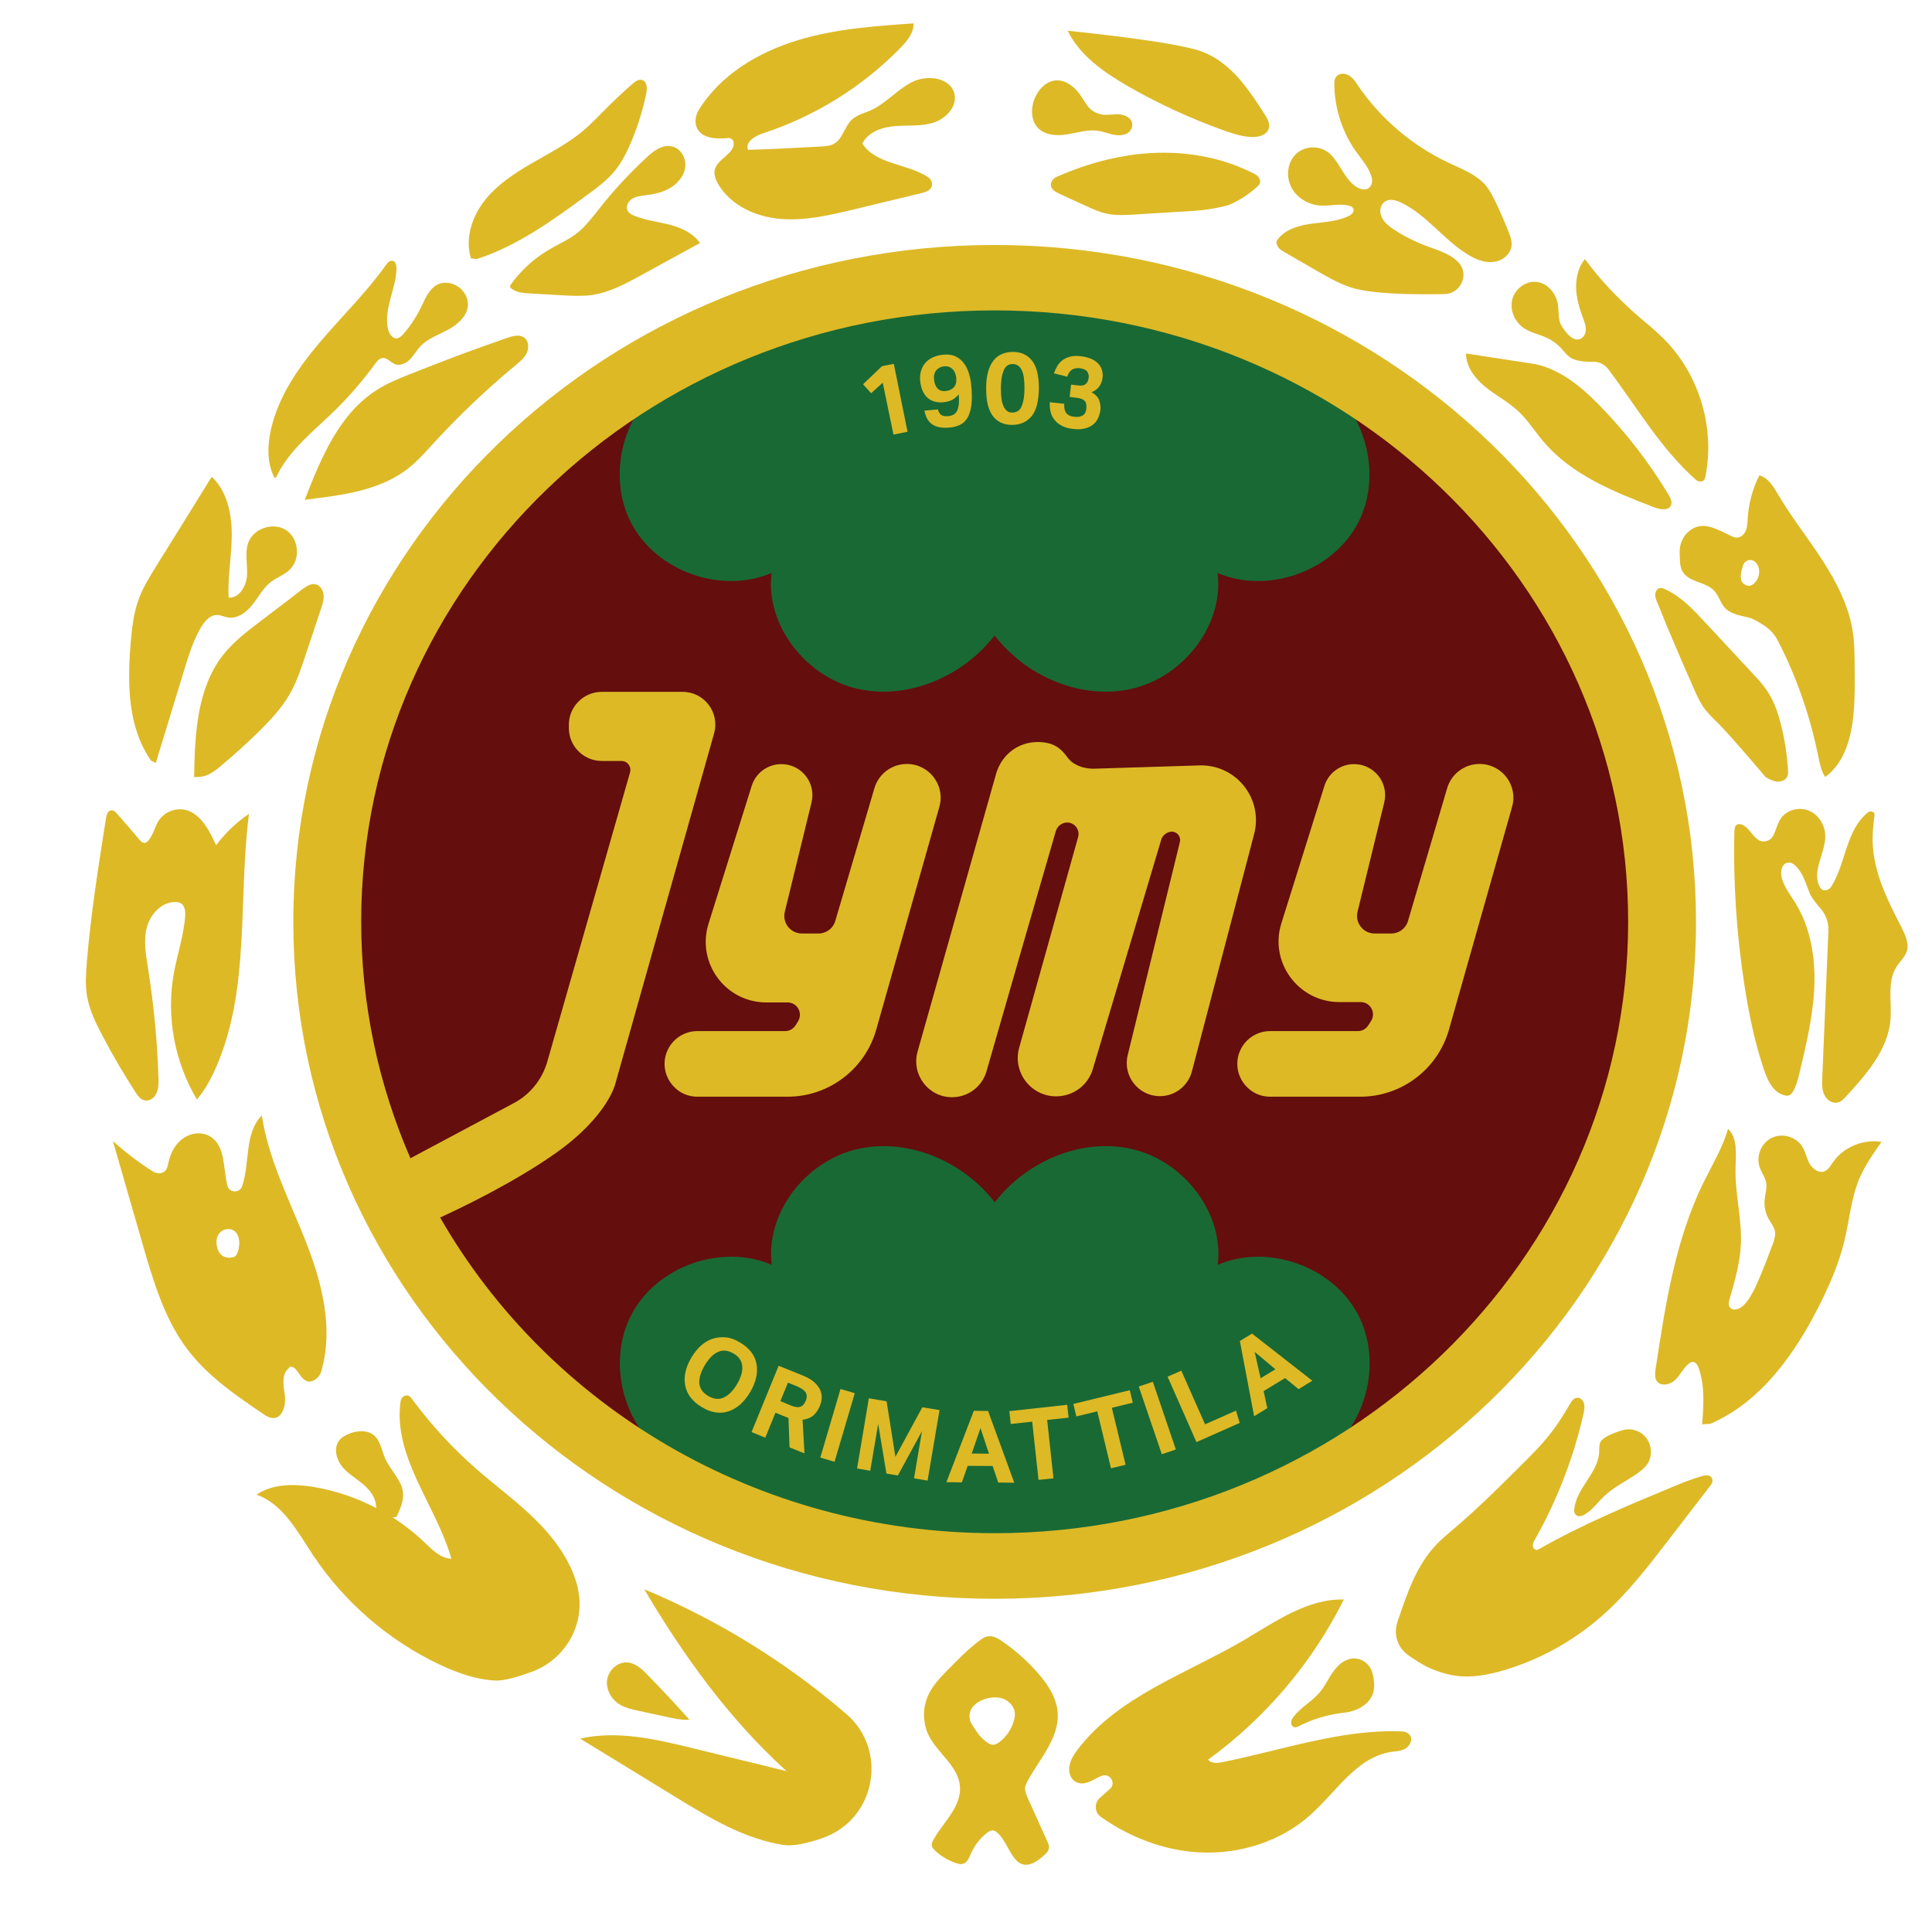
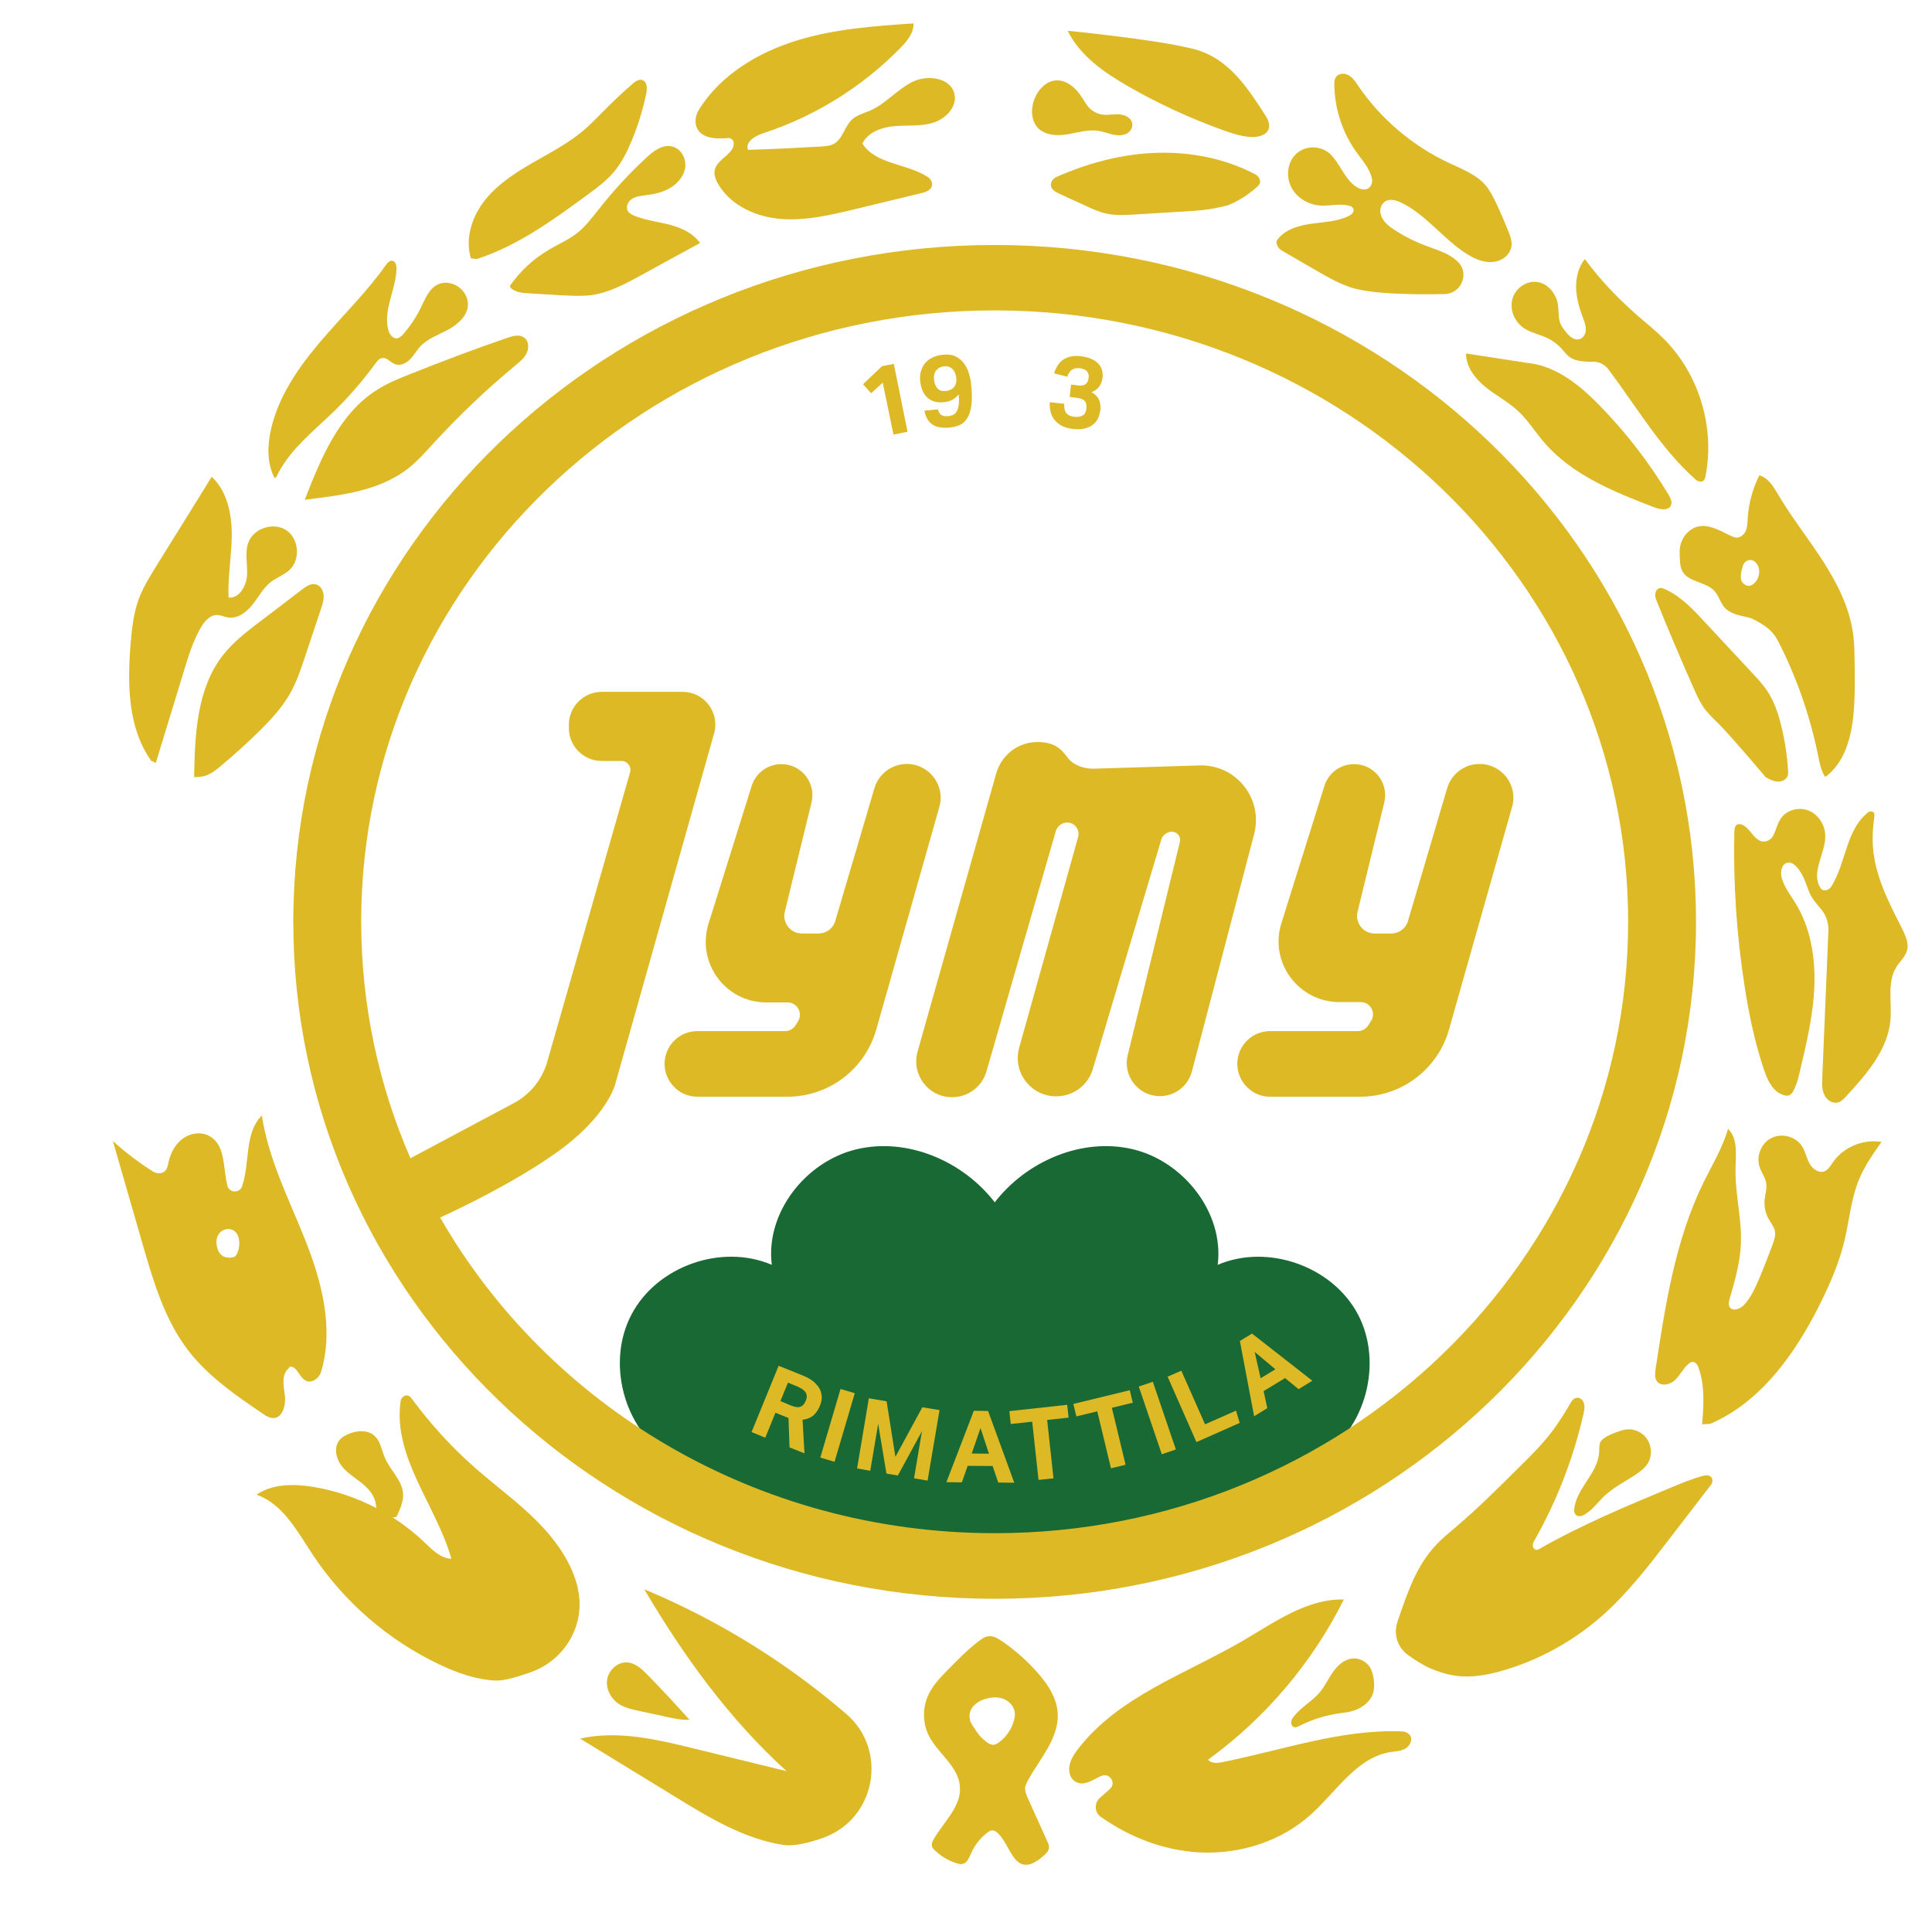
<svg xmlns="http://www.w3.org/2000/svg" version="1.1" id="Layer_1" x="0px" y="0px" viewBox="0 0 1098.7 1089.4" style="enable-background:new 0 0 1098.7 1089.4;" xml:space="preserve">
  <style type="text/css">
	.st0{fill:#640E0E;}
	.st1{fill:none;}
	.st2{fill:#196935;}
	.st3{fill:#DDB926;}
</style>
-   <ellipse class="st0" cx="569.7" cy="521.2" rx="368" ry="357" />
  <circle class="st1" cx="565.7" cy="520.2" r="365" />
  <g>
    <path class="st2" d="M380.7,829c-26.1-16.7-36-54.4-21.5-81.7c14.5-27.4,51.2-40.3,79.7-28.1c-3.7-29.5,19.2-58.8,48.2-65.7   c28.9-6.9,60.6,6.7,78.7,30.3h-0.2c18.1-23.6,49.8-37.2,78.7-30.3c28.9,6.9,51.9,36.2,48.2,65.7c28.5-12.2,65.2,0.8,79.7,28.1   c14.5,27.4,4.6,65.1-21.5,81.7l-111.1,50.7l-176-9L380.7,829z" />
  </g>
  <g>
-     <path class="st2" d="M750.6,216c26.1,16.7,36,54.4,21.5,81.7s-51.2,40.3-79.7,28.1c3.7,29.5-19.2,58.8-48.2,65.7   c-28.9,6.9-60.6-6.7-78.7-30.3h0.2c-18.1,23.6-49.8,37.2-78.7,30.3c-28.9-6.9-51.9-36.2-48.2-65.7c-28.5,12.2-65.2-0.8-79.7-28.1   c-14.5-27.4-4.6-65.1,21.5-81.7l111.1-50.7l176,9L750.6,216z" />
-   </g>
+     </g>
  <g>
    <g>
      <path class="st3" d="M435.8,570h12.1c5.4,0,8.8,5.9,6,10.6l-1.4,2.3c-1.3,2.1-3.5,3.4-6,3.4h-49.9c-7.7,0-14.6,4.7-17.4,11.9v0    c-4.7,12.2,4.3,25.4,17.4,25.4h51.3c23.4,0,44-15.6,50.4-38.1l35.9-126.7c3.5-12.2-5.7-24.4-18.5-24.4c-8.5,0-16,5.6-18.4,13.7    l-22.3,75.6c-1.2,4.2-5.1,7.1-9.5,7.1h-9.5c-6.4,0-11.2-6-9.7-12.3l15.2-62.2c2.7-11.1-5.7-21.8-17.1-21.8h-0.1    c-7.7,0-14.5,5-16.8,12.3l-24.5,78.2C395.9,547.4,412.5,570,435.8,570z" />
    </g>
    <g>
      <path class="st3" d="M778.2,582.9c-1.3,2.1-3.5,3.4-6,3.4h-49.9c-7.7,0-14.6,4.7-17.4,11.9v0c-4.7,12.2,4.3,25.4,17.4,25.4h51.3    c23.4,0,44-15.6,50.4-38.1l35.9-126.7c3.5-12.2-5.7-24.4-18.5-24.4c-8.5,0-16,5.6-18.4,13.7l-22.3,75.6c-1.2,4.2-5.1,7.1-9.5,7.1    h-9.5c-6.4,0-11.2-6-9.7-12.3l15.2-62.2c2.7-11.1-5.7-21.8-17.1-21.8h-0.1c-7.7,0-14.5,5-16.8,12.3l-24.5,78.2    c-7,22.2,9.7,44.8,33,44.8h12.1c5.4,0,8.8,5.9,6,10.6L778.2,582.9z" />
    </g>
    <g>
      <path class="st3" d="M541.4,623.9c9.1,0,17.1-6,19.6-14.7c9.7-33.8,33.3-115.6,39.4-136.5c0.8-2.8,3.3-4.9,6.3-5    c4.4-0.1,7.6,4.1,6.4,8.3c-6.2,22.2-23.4,83.6-33.5,119.7c-3.9,13.9,6.6,27.7,21,27.7h0c9.7,0,18.2-6.3,20.9-15.6l38.9-130.4    c0.7-2.5,3.4-4.5,6-4.5h0c3.1,0,5.3,2.9,4.6,5.8l-29.7,121.3c-2.9,11.8,6.1,23.3,18.3,23.3c8.6,0,16-5.8,18.2-14l35.4-135    c5.2-19.8-9.7-39.1-30.2-39.1c0,0-60.2,1.9-61.2,1.9c-5.7,0-11.7-2.1-14.8-6.5c-3.6-5-7.2-7.7-13.5-8.5    c-5.4-0.6-10.1,0.3-14.2,2.3c-6.4,3.1-11,9-12.9,15.8L521.8,598C518.2,611,527.9,623.9,541.4,623.9z" />
    </g>
    <g>
      <g>
        <path class="st3" d="M166.8,524c-0.1,212.6,178.4,385,398.7,385.1c220.3,0.1,398.9-172.1,399-384.7s-178.4-385-398.7-385.1     C345.5,139.2,166.9,311.4,166.8,524z M565.8,176.5c199,0.1,360.2,155.8,360.1,347.8c-0.1,192-161.5,347.6-360.4,347.5     c-135.7-0.1-253.8-72.5-315.2-179.5c10.9-5,41.5-19.5,65.7-36.6c30-21.2,34-39.7,34-39.7l56.1-199c3.3-11.9-5.6-23.6-17.9-23.6     h-46c-10.3,0-18.7,8.4-18.7,18.7v1.9c0,10.3,8.4,18.7,18.7,18.7h11.2c3.4,0,5.8,3.2,4.9,6.5l-47.1,164.6     c-2.9,10-9.7,18.5-18.9,23.4l-58.9,31.4c-18-41.4-28-86.9-28-134.7C205.5,332,366.8,176.4,565.8,176.5z" />
      </g>
    </g>
    <g>
      <path class="st3" d="M481.3,974.6c-0.2-0.1-0.3-0.3-0.5-0.4c-34.1-29.3-72.9-53.2-114.4-70.5c22.3,37.9,48.4,73.9,80.9,103.4    c-17.6-4.3-35.2-8.6-52.8-12.9c-21.2-5.2-43.3-10.4-64.6-5.6c18.1,11.1,36.3,22.2,54.4,33.3c19.2,11.8,39.1,23.8,61.4,27.2    c5.6,0.8,13.7-1,22.2-4C498,1034.5,505.3,995.3,481.3,974.6z" />
    </g>
    <g>
      <path class="st3" d="M345.2,955.5c-0.6,5.7,2.9,11.4,7.9,14.1c3,1.6,6.3,2.4,9.6,3.1c5.5,1.2,11.1,2.4,16.6,3.6    c4.1,0.9,8.3,1.8,12.5,1.6l0.4,0.1c-7.8-8.7-15.7-17.2-23.8-25.5c-3.2-3.3-6.9-6.8-11.5-7.2C351.2,944.8,345.9,949.8,345.2,955.5z    " />
    </g>
    <g>
      <path class="st3" d="M328.2,901.3c-3.9-14.3-13.1-26.7-23.6-37.1s-22.6-19.2-33.8-29c-13.6-11.9-25.8-25.2-36.5-39.7    c-0.8-1.1-1.8-2.3-3.5-2c-1.6,0.3-2.8,1.7-3,3.4c-4.4,31.8,20.2,58.9,28.9,89.4c-6-0.1-10.7-4.9-15-9    c-5.6-5.4-11.8-10.2-18.4-14.5l2.2-0.3c2-4.3,4.1-8.8,3.7-13.5c-0.7-7.5-7.2-12.9-10.2-19.8c-2-4.5-2.6-10-6.4-13.1    c-3.6-3-9-2.7-13.4-1.1c-2.4,0.9-4.8,2.1-6.4,4.2c-2.9,3.9-1.8,9.7,1,13.7s7.1,6.7,11,9.7s7.6,6.7,8.7,11.5    c0.2,1.1,0.4,2.2,0.5,3.4c-11.2-5.8-23.2-9.9-35.7-12c-11-1.8-23.2-1.9-32.4,4.4c14.9,5.2,23.1,20.7,31.8,33.9    c17.8,27,43.2,49,72.5,62.8c10,4.7,20.6,8.5,31.7,9c5,0.2,13.1-2.3,20.6-5c19.2-7.1,30.7-27.3,26.1-47.3    C328.5,902.4,328.4,901.8,328.2,901.3z" />
    </g>
    <g>
-       <path class="st3" d="M83.4,625.8c1.9-0.1,3.7-1.2,4.8-2.8c2-2.9,2-6.5,1.9-9.9c-0.6-20.9-2.6-41.7-5.9-62.3    c-1.2-7.8-2.7-15.8-0.7-23.4s8.5-14.7,16.4-14.5c1,0,2,0.2,2.9,0.7c2.4,1.4,2.7,4.7,2.5,7.4c-0.8,10.9-4.4,21.4-6.4,32.2    c-4.5,24.5,0.3,50.6,13.1,72c4.6-5.5,8.1-11.8,10.9-18.4c19.6-44.6,12.4-95.8,18.7-144c-7.2,4.8-13.5,10.9-18.7,17.8    c-3.1-6.7-6.5-13.8-12.7-18c-0.3-0.2-0.5-0.3-0.8-0.5c-7.6-4.5-17.5-0.8-20.7,7.5c-1.6,4.2-4.2,9.8-6.5,9.7    c-1.4,0-2.4-1.2-3.3-2.3c-4.3-5.1-8.6-10.2-13.1-15.1c-0.5-0.6-1.2-1-2-1.1c-2.3-0.3-3.2,2.3-3.5,4.3    c-4.3,27.2-8.6,54.4-10.9,81.8c-0.5,6.5-1,13.1,0.1,19.5c1.4,8.1,5.1,15.6,8.9,22.8c5.8,11,12.1,21.7,18.8,32.1    C78.7,623.5,80.4,625.9,83.4,625.8z" />
-     </g>
+       </g>
    <g>
      <path class="st3" d="M88.6,433.8c5.3-17.4,10.6-34.8,16-52.3c2.5-8.3,5.1-16.7,9.4-24.3c2.1-3.7,5.3-7.6,9.5-7.5    c2.1,0,4,1.1,6.1,1.4c5.4,0.9,10.5-2.9,14-7.3s6-9.4,10.3-12.8c3.4-2.6,7.7-4.1,10.8-7c6.3-5.9,5.3-17.7-1.9-22.5    s-18.4-1.2-21.5,6.8c-2.2,5.8-0.5,12.3-0.8,18.5s-4.3,13.5-10.5,13c-0.6-11.9,1.8-23.9,1.8-35.8c0-12-2.7-24.8-11.4-32.9    c-10.5,17-21,33.9-31.6,50.9c-3.8,6.2-7.7,12.4-10.1,19.2c-2.8,7.9-3.7,16.3-4.4,24.6c-1.9,23-1.7,48,11.7,66.8L88.6,433.8z" />
    </g>
    <g>
      <path class="st3" d="M147.9,353.4c-7.5,5.7-15.2,11.6-21,19c-15,19.1-16.1,45.3-16.5,69.5l3.4-0.2c4.5-0.3,8.2-3.2,11.7-6.1    c7.8-6.5,15.3-13.3,22.5-20.4c6.3-6.3,12.4-12.9,16.8-20.6c3.8-6.6,6.2-13.8,8.6-21c3.1-9.2,6.1-18.4,9.2-27.6    c0.9-2.6,1.7-5.2,1.4-7.9s-2-5.4-4.7-5.9c-2.6-0.5-5.1,1.2-7.3,2.8C164,341.2,155.9,347.3,147.9,353.4z" />
    </g>
    <g>
      <path class="st3" d="M157.2,271.1c7-14.9,20.5-25.4,32.3-36.8c8.7-8.4,16.7-17.7,23.9-27.5c1-1.4,2.2-3,4-3.2    c2.7-0.4,4.7,2.5,7.3,3.5c2.9,1.1,6.2-0.5,8.4-2.7c2.2-2.2,3.7-5,5.8-7.3c4.3-4.7,10.8-6.8,16.4-9.9c5.6-3.1,11.1-8.3,10.8-14.7    c-0.1-2.4-1.1-4.8-2.6-6.7c-3.3-4.3-9.6-6.4-14.4-4.1c-5,2.3-7.2,8-9.6,12.9c-2.7,5.5-6,10.6-10,15.2c-1,1.2-2.3,2.4-3.8,2.6    c-2.6,0.2-4.4-2.7-5-5.2c-2.7-11.4,4.5-22.7,4.8-34.4c0-1.8-0.5-4.2-2.3-4.5c-1.6-0.3-2.9,1.2-3.8,2.5    c-11.1,15.6-25,29.1-37.4,43.7c-12.4,14.6-23.7,31-27.9,49.7c-2.1,9.2-2.3,19.4,2.1,27.7L157.2,271.1z" />
    </g>
    <g>
      <path class="st3" d="M232.2,266.3c5.2-4.1,9.6-9.1,14.1-14c14.6-15.9,30.3-30.9,47-44.7c2.4-2,5-4.1,6.3-7    c1.3-2.9,1.1-6.8-1.5-8.6c-2.7-2-6.4-1-9.6,0.1c-18.6,6.4-37,13.3-55.2,20.6c-6.6,2.6-13.2,5.3-19.1,9.1    c-21.4,13.6-31.7,38.8-40.9,62.4l8.4-1.1C199.5,280.9,218.1,277.4,232.2,266.3z" />
    </g>
    <g>
      <path class="st3" d="M271.1,147.3c23.3-7.5,43.6-22.3,63.3-36.8c5.2-3.8,10.4-7.7,14.6-12.6c4.6-5.4,7.7-11.8,10.4-18.3    c3.5-8.5,6.2-17.3,8.1-26.3c0.6-2.9,0.6-6.9-2.3-7.8c-1.9-0.6-3.9,0.8-5.4,2.1c-5.1,4.4-10,9-14.8,13.8    c-4.3,4.3-8.5,8.8-13.2,12.8c-8.9,7.5-19.3,12.8-29.3,18.6s-20,12.3-27.1,21.5c-7.1,9.2-11,21.5-7.6,32.6L271.1,147.3z" />
    </g>
    <g>
      <path class="st3" d="M340.6,118.9c-3.8,4.7-7.4,9.6-12.1,13.4c-5,4-11,6.5-16.5,9.8c-8.7,5.1-16.2,12.1-22,20.4l0.3,1.1    c2.7,2.6,6.7,3,10.4,3.2c6.2,0.4,12.5,0.7,18.7,1.1c5.6,0.3,11.3,0.6,16.9-0.1c10.2-1.4,19.5-6.5,28.5-11.4    c11.1-6.1,22.2-12.2,33.3-18.2c-3.9-5.6-10.6-8.7-17.2-10.4c-6.6-1.7-13.5-2.5-19.9-5c-1.5-0.6-3.1-1.4-4-2.8    c-1.3-2.3,0.1-5.5,2.4-6.9c2.3-1.5,5.1-1.7,7.8-2.1c5-0.6,10-1.7,14.2-4.3s7.8-6.9,8.3-11.8c0.5-5-2.5-10.4-7.4-11.6    c-5.6-1.4-10.9,2.7-15.1,6.7C357.7,98.8,348.8,108.5,340.6,118.9z" />
    </g>
    <g>
      <path class="st3" d="M413.9,78.5c1.5-0.2,2.9,0.8,3.3,2.3c1,6.5-9.1,9.3-10.7,15.6c-0.7,2.9,0.5,5.9,2,8.4    c7.2,12.2,21.6,18.6,35.6,19.7c14.1,1.1,28.1-2.2,41.8-5.5c12.7-3.1,25.4-6.1,38.1-9.2c2.9-0.7,6.3-1.9,6-5.4    c-0.1-1.5-1-2.9-2.3-3.7c-11.8-7.8-29.7-7.1-37.3-19.1c3.3-6.6,11.3-9.3,18.6-9.9c7.3-0.6,14.9,0.3,21.9-2c7-2.2,13.5-9,11.9-16.2    c-2.1-9.4-15.4-11.2-24-6.9c-8.6,4.3-15,12.3-23.8,16.2c-3.6,1.6-7.6,2.5-10.5,5.2c-4.3,4-5.2,11-10.3,13.8    c-2.1,1.2-4.7,1.3-7.1,1.5c-13.9,0.8-27.8,1.5-41.7,1.9c-1.8-4.4,3.9-7.9,8.5-9.4c29.5-9.6,56.6-26.5,78.2-48.6    c3.8-3.9,7.6-8.5,7.4-13.9c-22.1,1.5-44.4,3.1-65.6,9.5c-22.5,6.8-44.1,19.6-56.5,39.7c-1.5,2.5-2.2,5.4-1.7,8.3    C397.3,78.4,406.2,79.3,413.9,78.5z" />
    </g>
    <g>
      <path class="st3" d="M607.5,76.3c5.7-1,11.5-2.8,17.2-1.9c5,0.8,9.7,3.7,15,2c2.3-0.7,4.1-2.7,4.2-5.1c0.3-4.6-5.1-6.6-9.4-6.3    c-1.4,0.1-3.2,0.2-5.1,0.3c-4.7,0.2-9.1-2.1-11.6-6c-1.4-2.1-2.7-4.3-4.2-6.3c-3.1-4-7.7-7.5-12.8-7.3c-5.3,0.2-9.8,4.5-12,9.4    c-2.8,5.9-2.8,13.7,2,18.2C595.3,77.2,601.8,77.3,607.5,76.3z" />
    </g>
    <g>
      <path class="st3" d="M641.6,49.1c17.2,9.9,35.3,18.2,53.9,24.9c5.1,1.8,10.4,3.6,15.9,3.9c4,0.2,8.9-0.9,10.1-4.7    c0.9-2.9-0.8-6-2.5-8.5c-4.6-7.2-9.3-14.3-15-20.7c-5.7-6.3-12.6-11.8-20.6-14.7c-3.1-1.2-6.4-1.9-9.7-2.6    c-21.1-4.7-66.5-9.2-66.5-9.2C614.1,31.7,627.9,41.2,641.6,49.1z" />
    </g>
    <g>
      <path class="st3" d="M713.8,99.1c-17.1-9-36.7-12.8-56-12.2c-19.7,0.6-39,5.8-57,13.7c-1.5,0.7-2.7,2-3.1,3.6    c-0.6,3.1,2.1,4.7,4.4,5.8c5.2,2.4,10.3,4.8,15.5,7.1c3.8,1.8,7.7,3.5,11.8,4.4c5.1,1.1,10.3,0.8,15.5,0.5l34.1-2.1    c6.3-0.4,12.5-1.4,18.6-3l0.5-0.1c6.1-2.4,11.7-6,16.6-10.4c1.3-1.1,2.6-2.5,1.5-4.8C715.8,100.6,714.9,99.7,713.8,99.1z" />
    </g>
    <g>
      <path class="st3" d="M729.5,142.8l18.3,10.6c6.4,3.7,12.8,7.4,19.7,9.8c12.3,4.4,40.1,4.3,54.1,4c9-0.2,14-10.9,8.1-17.7    c-0.2-0.2-0.4-0.4-0.6-0.6c-4.8-4.8-11.7-6.7-18.1-9.1c-6.3-2.4-12.4-5.4-18-9.1c-3.4-2.2-6.8-4.8-7.8-8.9    c-0.6-2.4-0.1-4.9,1.7-6.6c2.8-2.6,6.8-1.5,9.9,0c14.4,6.9,24.1,21,37.7,29.4c5,3.1,10.7,5.4,16.6,4c2.3-0.6,4.5-1.8,6-3.6    c4-4.4,2.5-9,0.8-13.2c-2.2-5.6-4.6-11.1-7.2-16.6c-1.7-3.5-3.4-6.9-5.9-9.9c-5.4-6.2-13.5-9.2-20.9-12.7    c-20.7-9.7-38.7-25-51.6-43.9c-1.7-2.6-3.5-5.3-6.5-6.4c-1.5-0.6-3.2-0.5-4.6,0.2c-2.3,1.3-2.4,3.6-2.4,5.7    c0.2,13.5,4.5,26.9,12.3,37.9c3.4,4.8,7.5,9.2,9,15c0.4,1.5,0.3,3.1-0.5,4.4c-1.8,3.2-5.6,2.5-8.2,0.8c-6.6-4.2-9.2-13-14.6-18.4    c-5.3-5.3-14.5-5.5-19.9-0.2c-5.3,5.2-5.7,13.9-1.8,20.1c3.4,5.4,9.7,8.8,16.1,9.1c5.6,0.3,11.3-1.5,16.7,0.3    c0.7,0.2,1.3,0.7,1.6,1.3c1,1.9-0.8,3.5-2.5,4.3c-6.5,3.2-14,3.4-21.1,4.4c-7.2,1-14.8,3.1-19.2,8.8c-0.5,0.6-0.9,1.3-0.8,2.1    c0,0.1,0,0.2,0.1,0.3C726.4,140.4,727.8,141.9,729.5,142.8z" />
    </g>
    <g>
      <path class="st3" d="M950.3,287.2c0.7-1.9-0.3-3.9-1.3-5.7c-11-18.3-24.1-35.3-39-50.6c-10.3-10.6-22.2-20.6-36.6-23.8l-39.7-6.1    c0,7.6,5.2,14.3,11.1,19.1c5.9,4.8,12.8,8.3,18.4,13.5c5.7,5.3,9.8,12,14.9,17.9c16,18.7,40,28.3,63,37.1    C944.3,289.8,949.1,290.5,950.3,287.2z" />
    </g>
    <g>
      <path class="st3" d="M867.1,186.9c3.9,2.4,8.5,3.3,12.6,5.2c3,1.4,5.8,3.4,8.1,5.9c1.6,1.7,3,3.7,4.9,5.1c3.1,2.3,9,2.7,13.3,2.6    c3.3-0.1,6.5,1.5,8.5,4.1c16.2,21.4,29.8,45.2,49.9,63c0.8,0.7,1.9,1.1,3,1c1.9-0.2,2.3-1.8,2.5-3.1c5.5-27.9-3.8-58.4-24.1-78.4    c-4.3-4.3-9-8.1-13.6-12c-11.4-9.9-22-20.8-30.9-33c-3.7,4.5-5.1,10.6-5,16.4c0.2,5.8,1.8,11.5,3.9,17c1,2.7,2.1,5.4,1.4,8.4    c-0.4,1.5-1.3,2.8-2.7,3.5c-3.1,1.5-6.2-1.1-8.3-3.7c-1.3-1.6-2.5-3.2-3.3-5.1c-1.2-3.3-0.8-6.9-1.3-10.4    c-0.9-6.4-5.8-12.4-12.2-13.1c-6.3-0.7-12.6,4.2-13.9,10.4S861.7,183.5,867.1,186.9z" />
    </g>
    <g>
      <path class="st3" d="M963.5,392.1c1.5,3.4,3,6.7,5.1,9.8c2.5,3.7,5.8,6.7,9,9.9c7.9,8,26.5,30.1,26.5,30.1c2,1.1,4.1,2.3,6.4,2.5    c2.3,0.2,4.9-0.7,5.9-2.8c0.6-1.2,0.5-2.6,0.4-4c-0.5-8.3-1.8-16.6-3.8-24.8c-1.7-7-4-13.9-8-19.9c-2.5-3.8-5.6-7.1-8.7-10.4    c-9-9.6-17.9-19.3-26.9-28.9c-6.7-7.2-13.6-14.6-22.6-18.6c-0.9-0.4-1.9-0.8-2.9-0.6c-1.5,0.3-2.5,1.9-2.6,3.5    c-0.1,1.6,0.5,3.1,1.1,4.5C949.1,359.1,956.2,375.6,963.5,392.1z" />
    </g>
    <g>
      <g>
        <path class="st3" d="M960.8,301.8c-3.9,3.1-5.9,8-5.6,13c0.2,3.2-0.1,7.1,1.6,10.1c3.5,6.3,13.4,5.8,18.2,11.2     c2.5,2.7,3.3,6.6,5.7,9.3c3.3,3.7,8.7,4.6,13.5,5.7c2.5,0.5,6.2,2.7,9.2,4.7c3.3,2.2,5.9,5.1,7.7,8.6c10.7,20.8,18.4,43.1,23,66     c0.8,4,1.6,8.1,3.9,11.4c11-8,14.9-22.6,16.1-36.2c0.9-9.7,0.7-19.4,0.6-29.1c-0.1-5.4-0.1-10.8-0.9-16.2     c-2-14.9-9.1-28.8-17.2-41.4c-8.2-12.7-17.6-24.5-25.3-37.5c-2.7-4.6-5.7-9.7-10.8-11.1c-3.8,7.6-6.1,16-6.6,24.4     c-0.1,2.3-0.2,4.8-1,6.9c-0.9,2.2-2.9,4.1-5.2,4.1c-1.2,0-2.3-0.5-3.4-1C976.8,301.2,968.5,295.7,960.8,301.8z M991.3,321.3     c0.9-2.5,3.9-3.7,6.1-2.3c0,0,0,0,0,0c1.6,1,2.6,2.8,2.9,4.6c0.5,2.9-0.5,6-2.6,8c-0.9,0.9-2.1,1.6-3.4,1.5     c-1.3,0-2.6-0.9-3.4-1.9C989.1,329,990.3,324.2,991.3,321.3z" />
      </g>
    </g>
    <g>
      <path class="st3" d="M1081.3,527.2c-7.5-14.5-15.1-29.6-16.2-45.9c-0.4-5.6,0-11.2,0.8-16.8c0.1-1,0.3-2.2-0.8-2.8    c-0.8-0.5-2-0.4-2.7,0.2c-12.7,9.9-12.5,28.7-20.9,42.1c-0.6,1-1.5,1.7-2.6,2.1c-2.2,0.7-3.4-0.6-4.1-2c-4.7-8.7,3.4-19,3.2-28.9    c-0.1-5.9-3.6-11.7-9-14.1s-12.3-0.9-15.9,3.8c-2.3,3-3,7-4.7,10.3c0,0,0,0,0,0c-1.7,3.2-5.8,4.3-8.7,2.2    c-3.4-2.3-5.3-7.2-9.4-8.6c-0.7-0.2-1.6-0.3-2.3,0c-1.4,0.6-1.6,2.5-1.7,4c-0.7,29.4,1.3,58.8,5.8,87.8c2.5,16.1,5.8,32.1,11,47.5    c2,6.1,5.1,12.8,11.3,14.6c1,0.3,2.1,0.5,3.1,0.1c1.2-0.5,2-1.8,2.6-2.9c1.2-2.5,2.1-5.1,2.8-7.9c4-17,8.3-34.1,8.9-51.5    c0.6-16.3-2.2-33-10.7-46.9c-2.9-4.7-6.5-9.2-7.9-14.6c-1-3.7,0.3-8.9,4.5-8.5c1,0.1,1.9,0.6,2.7,1.2c4.8,4,6.4,10.4,8.7,16.1    c1.1,2.7,3.9,6.1,6.3,8.9c3,3.4,4.5,7.8,4.4,12.3l-3.5,83.7c-0.2,3.8-0.3,7.8,1.9,11.1c1,1.4,2.4,2.6,4.1,3c3.5,1,5.5-1.2,7.4-3.2    c11.7-12.7,24-26.7,25.4-43.9c0.8-10.1-2-21.2,3.3-29.8c2-3.2,5.1-5.8,6.1-9.5C1085.7,536.2,1083.4,531.5,1081.3,527.2z" />
    </g>
    <g>
      <path class="st3" d="M1042.2,661.1c-1.3,1.9-2.5,4-4.6,4.9c-3.2,1.3-6.8-1.3-8.5-4.3s-2.3-6.6-4.1-9.6c-3.4-5.6-11.2-8-17.2-5.2    c-6,2.7-9.2,10.2-7.2,16.5c1,3.2,3.2,5.9,3.8,9.2c0.5,3.3-0.6,6.5-0.9,9.8c-0.3,3.8,0.5,7.6,2.4,10.9c1.2,2.1,2.8,4,3.4,6.4    c0.6,2.7-0.3,5.5-1.3,8.1c-2.4,6.5-4.9,12.9-7.6,19.3c-2.2,5.2-4.6,10.5-8.4,14.7c-2.2,2.4-6.4,4.2-8.3,1.5c-1-1.4-0.5-3.3,0-5    c2.9-10.1,5.8-20.2,6.3-30.7c0.7-14.7-3.5-29.2-3-43.9c0.2-7.7,1.2-16.6-4.3-21.8c-3.1,10.8-9,20.5-14,30.6    c-16.1,32.9-21.7,69.8-27.2,106c-0.3,2.3-0.6,4.9,0.7,6.8c2.3,3.3,7.7,2.1,10.5-0.7c2.9-2.8,4.6-6.7,7.7-9.2c0.6-0.5,1.4-1,2.2-1    c1.8,0,2.9,1.9,3.4,3.5c3.6,10.1,2.8,21.2,2,32l4.7-0.3c29.2-12.7,48.8-40.7,62.9-69.3c5.4-11,10.3-22.4,13.2-34.4    c2.9-11.8,3.8-24.2,8.5-35.5c3.2-7.6,7.9-14.3,12.7-21.1C1059.4,647.6,1048.2,652.3,1042.2,661.1z" />
    </g>
    <g>
      <path class="st3" d="M968,839.3c-6,1.7-11.8,4.1-17.6,6.5c-25.5,10.6-51.1,21.3-75.1,35c-0.7,0.4-1.4,0.8-2.4,0.2    c-0.7-0.4-1.1-1.1-1.2-1.9c-0.1-1.3,0.5-2.6,1.2-3.7c12.6-22.3,21.9-46.4,27.6-71.4c0.5-2.3,1-4.8-0.1-7c-0.6-1.2-1.8-2.1-3.1-2.2    c-2.2-0.1-3.4,1.7-4.4,3.4c-3.3,5.6-6.7,11.2-10.7,16.3c-5.2,6.8-11.3,12.9-17.5,19c-12,12-24.1,24-37,35    c-4,3.4-8.2,6.8-11.7,10.7c-10.3,11.2-15.5,26-20.4,40.4c-0.4,1.1-0.8,2.2-1.1,3.4c-2,6.6,0.4,13.8,6,17.9c3.9,2.8,8.8,6,13,7.8    c4.7,2,9.6,3.5,14.7,4.2c9.1,1.2,18.3-0.6,27.1-3.2c20.3-6,39.3-16.5,55.3-30.5c14.6-12.8,26.6-28.3,38.4-43.7l24-31.2    c0.8-1,1.1-2.4,0.6-3.6C972.7,838.4,970.1,838.8,968,839.3z" />
    </g>
    <g>
      <path class="st3" d="M922.5,813.3c-5.3,1.6-11.9,4.2-12.7,7.5c-0.4,1.7-0.3,3.5-0.4,5.2c-0.8,11.9-13.2,20.4-14.2,32.5    c-0.1,0.8,0.1,1.6,0.5,2.3c1.3,2.1,3.8,1.4,5.6,0.3c4.4-2.6,7.4-7,11.1-10.5c5.4-5,12.1-8.3,18.2-12.4c2.6-1.8,5.2-3.8,6.8-6.6    c1.9-3.5,1.9-8,0.2-11.7c0,0,0-0.1-0.1-0.1C934.9,814.2,928.4,811.5,922.5,813.3z" />
    </g>
    <g>
      <path class="st3" d="M800,985.2c-0.9-0.5-2-0.7-3.1-0.7c-34.6-1.3-68,10.8-101.9,17.5c-2.8,0.6-6.2,0.8-8-1.4    c32.5-23.6,59.3-55.1,77.2-91.1c-20.9-0.5-39.2,12.8-57.3,23.4c-32.6,19-70.9,31.7-93.9,61.7c-2.8,3.7-5.5,7.9-4.9,12.8    c0.3,2.4,1.6,4.7,3.7,5.8c4.3,2.4,8.9-0.6,13-2.7c0.6-0.3,1.3-0.6,1.9-0.8c4.7-1.6,8.2,4.4,4.4,7.6c-1.4,1.2-3.6,3.2-5.7,5.1    c-3.2,2.9-3,8.2,0.6,10.7c16.4,11.6,35.9,19.1,55.9,20.2c22.9,1.2,46.4-6.1,63.4-21.4c14.7-13.1,26.2-32.7,45.7-35.7    c2.8-0.4,5.7-0.5,8.2-1.9C802.4,992.3,804.4,987.4,800,985.2z" />
    </g>
    <g>
      <path class="st3" d="M768.7,943.1c-4.5,0.6-8.1,4-10.7,7.7c-2.6,3.7-4.5,7.9-7.3,11.3c-4.3,5.2-10.7,8.5-14.9,13.9    c-0.9,1.1-1.7,2.4-1.5,3.9c0.1,0.8,0.5,1.6,1.2,2c1.1,0.6,2.1,0.1,3-0.3c1.1-0.6,2.8-1.4,4.7-2.2c6.6-2.9,13.7-4.6,20.8-5.5    c2.1-0.2,4.1-0.6,6.1-1.3c4.7-1.6,9.1-4.9,10.7-9.7c0.8-2.6,0.8-5.4,0.4-8.1c-0.4-2.8-1.1-5.6-2.9-7.8    C776,944.2,772.3,942.6,768.7,943.1z" />
    </g>
    <g>
      <g>
        <path class="st3" d="M153.4,806c6.7,2.2,9.4-6.4,8.6-12.4c-0.8-5.6-2.1-12.5,2.5-15.8l-0.1-0.4c5.2-2.3,6.4,11.1,13.9,7.6     c2.3-1.1,3.9-3.2,4.5-5.6c7.1-24.8,0-51.2-9.5-75c-9.2-23-20.7-45.6-24.4-70.1c-10,9.9-6.7,27-11.2,40.2     c-1.4,4.1-7.3,3.9-8.4-0.3c-2.5-10.1-1-22.4-9.5-27.8c-3.4-2.2-7.7-2.5-11.5-1.2c-6.8,2.3-10.9,8.7-12.4,15.4     c-0.6,2.6-0.9,5.6-4.2,6.4c-1.6,0.4-3.4,0-4.8-0.9c-8-5.1-15.7-10.9-22.7-17.3c5.7,19.7,11.3,39.3,17,59     c6.1,21,12.4,42.5,25.7,59.9c11.8,15.4,28.3,26.5,44.4,37.4C152,805.4,152.7,805.7,153.4,806z M133.2,714.7c-3,1-9,1-10-7     c-0.6-4.8,1.7-7.1,3.6-8.1c1.5-0.8,3.4-1,5-0.4C138.6,701.6,135.9,713.8,133.2,714.7z" />
      </g>
    </g>
    <g>
      <g>
        <path class="st3" d="M585,1011.6c6.8-12.1,17.4-23.7,16.5-37.6c-0.7-10.4-7.9-19.4-15-26.7c-5.1-5.3-10.7-10-16.7-14.1     c-2.2-1.5-4.8-3.1-7.5-2.8c-1.7,0.1-3.1,0.9-4.5,1.9c-5.1,3.7-9.8,8.1-14.2,12.6c-5.9,6.1-13.1,12.2-16.3,20.4     c-2.7,6.8-2.4,14.8,0.8,21.4c5.1,10.3,16.9,17.5,17.8,29c1,11.6-9.5,20.4-15.2,30.6l-0.3,0.6c-0.8,1.5-0.6,3.4,0.6,4.6     c3.6,3.7,8.1,6.4,13,8c1.1,0.3,2.2,0.6,3.3,0.4c2.7-0.5,3.8-3.6,4.9-6c2-4.6,5.2-8.7,9.2-11.8c0.8-0.6,1.7-1.2,2.7-1.3     c1.5-0.1,2.8,0.9,3.8,2c3.6,3.7,5.4,8.8,8.4,13c1.2,1.7,2.7,3.3,4.7,4.1c4.5,1.7,9.3-1.8,12.9-5.1c1.1-1,2.2-2,2.5-3.5     c0.4-1.6-0.3-3.2-1-4.7c-3.6-7.9-7.1-15.8-10.7-23.7c-1-2.2-2-4.5-1.7-6.9C583.5,1014.5,584.2,1013,585,1011.6z M576.6,978.3     c-1.3,4.9-4.3,9.3-8.3,12.3c-1.1,0.8-2.4,1.6-3.8,1.5c-1.1-0.1-2.2-0.7-3.1-1.3c0,0,0,0,0,0c-2.4-1.7-4.5-3.8-6.1-6.3     c-1.5-2.2-3.3-4.9-3.6-6.1c-0.4-1.5-0.5-3.2-0.1-4.7c0.9-3.6,4.4-6.1,7.9-7.4c3.5-1.2,7.4-1.6,10.9-0.4c3.5,1.3,6.4,4.4,6.7,8.1     C577.3,975.4,577,976.9,576.6,978.3z" />
      </g>
    </g>
  </g>
  <g>
-     <path class="st3" d="M399.1,800.1c-2.6-1.5-4.7-3.4-6.3-5.4s-2.6-4.3-3.1-6.8s-0.5-5,0.1-7.7c0.6-2.7,1.7-5.5,3.4-8.3   c1.7-2.8,3.6-5.2,5.7-7c2.1-1.8,4.4-3.1,6.8-3.8c2.4-0.7,4.9-0.9,7.5-0.6s5.1,1.3,7.7,2.9c2.6,1.5,4.7,3.4,6.3,5.4   c1.6,2.1,2.6,4.3,3,6.8c0.5,2.4,0.4,5-0.2,7.7c-0.6,2.7-1.7,5.5-3.4,8.3c-1.7,2.8-3.6,5.2-5.6,7c-2.1,1.8-4.3,3.1-6.7,3.9   c-2.4,0.8-4.8,1-7.4,0.6C404.3,802.7,401.7,801.7,399.1,800.1z M402.8,793.8c3.1,1.8,6,2.1,8.7,0.9c2.7-1.2,5.3-3.7,7.6-7.6   c2.3-3.9,3.3-7.3,3-10.3c-0.3-3-1.9-5.4-5-7.2c-3.1-1.8-6-2.1-8.7-0.9c-2.8,1.2-5.3,3.8-7.6,7.6c-2.3,3.9-3.3,7.3-3.1,10.3   C398,789.6,399.7,792,402.8,793.8z" />
    <path class="st3" d="M442.8,776.6l13.4,5.4c3,1.2,5.3,2.5,6.9,4c1.6,1.5,2.8,3,3.4,4.5c0.6,1.6,0.9,3.1,0.8,4.6   c-0.1,1.5-0.5,2.9-1,4.2c-1,2.4-2.3,4.3-3.8,5.6c-1.6,1.3-3.6,2.1-6.1,2.4l1.1,19.1L449,823l-0.6-16.7l-7.4-3l-5.8,14.2l-7.8-3.2   L442.8,776.6z M449.8,799.2c1.2,0.5,2.3,0.8,3.2,0.9c0.9,0.1,1.7,0,2.4-0.3s1.2-0.7,1.7-1.3c0.4-0.6,0.8-1.3,1.2-2.1   c0.3-0.7,0.4-1.4,0.5-2.1c0-0.7-0.1-1.4-0.4-2.1c-0.3-0.7-0.9-1.3-1.7-2c-0.8-0.6-1.9-1.2-3.2-1.8l-5.4-2.2l-4.3,10.5L449.8,799.2z   " />
    <path class="st3" d="M478,789.8l8.1,2.4l-11.5,39l-8.1-2.4L478,789.8z" />
    <path class="st3" d="M494.1,795.1l10.1,1.7l5,31.6l15.3-28.2l9.8,1.6l-6.8,40.1l-7.7-1.3l4.5-26.8l-13.7,25.2l-6.5-1.1l-4.7-28.3   l-4.5,26.7l-7.5-1.3L494.1,795.1z" />
    <path class="st3" d="M553.8,802.2l8.1,0.1l14.9,40.8l-9.1-0.1l-3.2-9.4l-14.2-0.1l-3.3,9.4l-8.8-0.1L553.8,802.2z M562.4,826.6   l-4.8-14.6l-5,14.5L562.4,826.6z" />
    <path class="st3" d="M587,808.4l-12.2,1.3l-0.8-7.3l32.9-3.6l0.8,7.3l-12.2,1.3l3.6,33.2l-8.5,0.9L587,808.4z" />
    <path class="st3" d="M624,802.5l-11.9,2.9l-1.7-7.1l32.1-7.8l1.7,7.1l-11.9,2.9l7.8,32.4l-8.3,2L624,802.5z" />
    <path class="st3" d="M647.6,788.4l8-2.7l13.1,38.5l-8,2.7L647.6,788.4z" />
    <path class="st3" d="M664,782.8l7.8-3.4l13.5,30.5l17.6-7.8l2.1,7L680.4,820L664,782.8z" />
    <path class="st3" d="M705.1,762.5l6.9-4.2l34.3,26.8l-7.8,4.8l-7.7-6.3l-12.2,7.4l2.1,9.7l-7.5,4.6L705.1,762.5z M725.3,778.6   l-11.8-9.9l3.4,15L725.3,778.6z" />
  </g>
  <g>
    <path class="st3" d="M502,217.6l-6.6,6l-4.6-5.1l10.8-10.3l6.7-1.3l7.8,38.6l-8,1.6L502,217.6z" />
    <path class="st3" d="M533.4,232.8c0.3,1.4,0.9,2.4,1.8,3.1c0.9,0.7,2.3,0.9,4.3,0.7c2.5-0.3,4.2-1.4,5-3.5c0.8-2.1,1.1-5,0.7-8.9   c-1,1.3-2.2,2.3-3.6,3.1c-1.4,0.8-3,1.2-4.9,1.4c-3.8,0.4-6.8-0.4-9.2-2.5c-2.3-2-3.7-5.2-4.2-9.4c-0.2-2-0.1-3.9,0.4-5.7   c0.5-1.7,1.3-3.3,2.4-4.6c1.1-1.3,2.5-2.4,4.2-3.2c1.7-0.8,3.7-1.4,5.9-1.6c2.8-0.3,5.2,0,7.1,0.9c1.9,0.9,3.5,2.2,4.8,3.9   c1.3,1.7,2.2,3.6,2.9,5.8c0.7,2.2,1.1,4.4,1.3,6.6c0.5,4.7,0.5,8.5,0.1,11.6c-0.4,3-1.2,5.4-2.3,7.2c-1.1,1.8-2.5,3.1-4.2,3.9   c-1.7,0.8-3.6,1.3-5.7,1.5c-4.2,0.4-7.5-0.1-9.9-1.7c-2.4-1.6-3.9-4.2-4.6-7.9L533.4,232.8z M538.1,222.3c0.8-0.1,1.6-0.3,2.3-0.6   s1.4-0.8,2-1.4c0.5-0.6,1-1.4,1.2-2.3c0.3-0.9,0.3-2,0.2-3.3c-0.1-0.9-0.4-1.8-0.7-2.7c-0.4-0.8-0.8-1.6-1.4-2.1   c-0.6-0.6-1.2-1-2-1.3c-0.8-0.3-1.7-0.4-2.8-0.3c-1.8,0.2-3.3,0.9-4.4,2.2s-1.6,3.1-1.3,5.5c0.2,2,0.8,3.6,1.9,4.8   C534.2,222.1,535.9,222.6,538.1,222.3z" />
-     <path class="st3" d="M575.5,241.6c-4.7,0-8.4-1.7-10.9-5.1c-2.6-3.4-3.8-8.6-3.8-15.8c0-3.6,0.4-6.7,1.1-9.3s1.8-4.7,3.1-6.4   c1.3-1.7,2.9-2.9,4.8-3.7c1.9-0.8,4-1.2,6.3-1.2c4.7,0,8.4,1.8,10.9,5.1c2.6,3.4,3.8,8.6,3.8,15.7c-0.1,7.1-1.4,12.4-4.1,15.7   S580.3,241.6,575.5,241.6z M575.7,234.6c1.3,0,2.3-0.3,3.2-0.9c0.9-0.6,1.6-1.5,2.1-2.7c0.5-1.2,0.9-2.6,1.2-4.3   c0.2-1.7,0.4-3.6,0.4-5.8c0-2.2-0.1-4.1-0.3-5.8c-0.2-1.7-0.6-3.1-1.1-4.3c-0.5-1.2-1.2-2.1-2.1-2.8c-0.8-0.6-1.9-1-3.2-1   c-1.3,0-2.3,0.3-3.1,0.9c-0.8,0.6-1.5,1.5-2,2.7c-0.5,1.2-0.9,2.6-1.2,4.3c-0.2,1.7-0.4,3.6-0.4,5.8c0,2.2,0.1,4.1,0.3,5.8   c0.2,1.7,0.6,3.1,1.1,4.3c0.5,1.2,1.2,2.1,2,2.8C573.4,234.3,574.4,234.6,575.7,234.6z" />
    <path class="st3" d="M605.2,229.6c-0.1,2.5,0.3,4.3,1.3,5.4c0.9,1.1,2.4,1.8,4.5,2c1.8,0.2,3.3,0,4.6-0.7c1.3-0.7,2-2,2.2-4   c0.2-1.9-0.1-3.4-0.9-4.3s-2.4-1.6-4.6-1.8l-4-0.5l0.8-7l4.4,0.5c3.4,0.4,5.2-1.1,5.6-4.4c0.1-0.6,0.1-1.3-0.1-1.9   s-0.4-1.2-0.7-1.6c-0.4-0.5-0.9-0.9-1.5-1.2c-0.7-0.3-1.5-0.5-2.5-0.7c-1.8-0.2-3.3,0-4.5,0.7c-1.2,0.7-2.2,2.1-2.9,4.1l-7.5-1.9   c0.5-1.6,1.2-3,2-4.4c0.8-1.3,1.9-2.4,3.1-3.3c1.3-0.9,2.8-1.5,4.5-1.9c1.7-0.4,3.7-0.4,6-0.1c2.2,0.3,4.1,0.8,5.7,1.5   c1.6,0.7,2.9,1.7,3.9,2.7c1,1.1,1.7,2.3,2.1,3.7c0.4,1.4,0.5,2.8,0.3,4.3c-0.2,1.9-0.9,3.6-1.9,5s-2.5,2.5-4.4,3.2   c2.2,1.2,3.6,2.7,4.3,4.4c0.7,1.8,1,3.6,0.8,5.5c-0.2,1.8-0.7,3.5-1.4,5c-0.7,1.5-1.7,2.7-3,3.7c-1.3,1-2.8,1.6-4.7,2.1   c-1.8,0.4-4,0.5-6.5,0.2c-2.8-0.3-5.1-1-6.9-2.1c-1.8-1-3.1-2.3-4.1-3.7c-1-1.4-1.6-3-1.9-4.6c-0.3-1.7-0.4-3.3-0.3-4.8   L605.2,229.6z" />
  </g>
</svg>